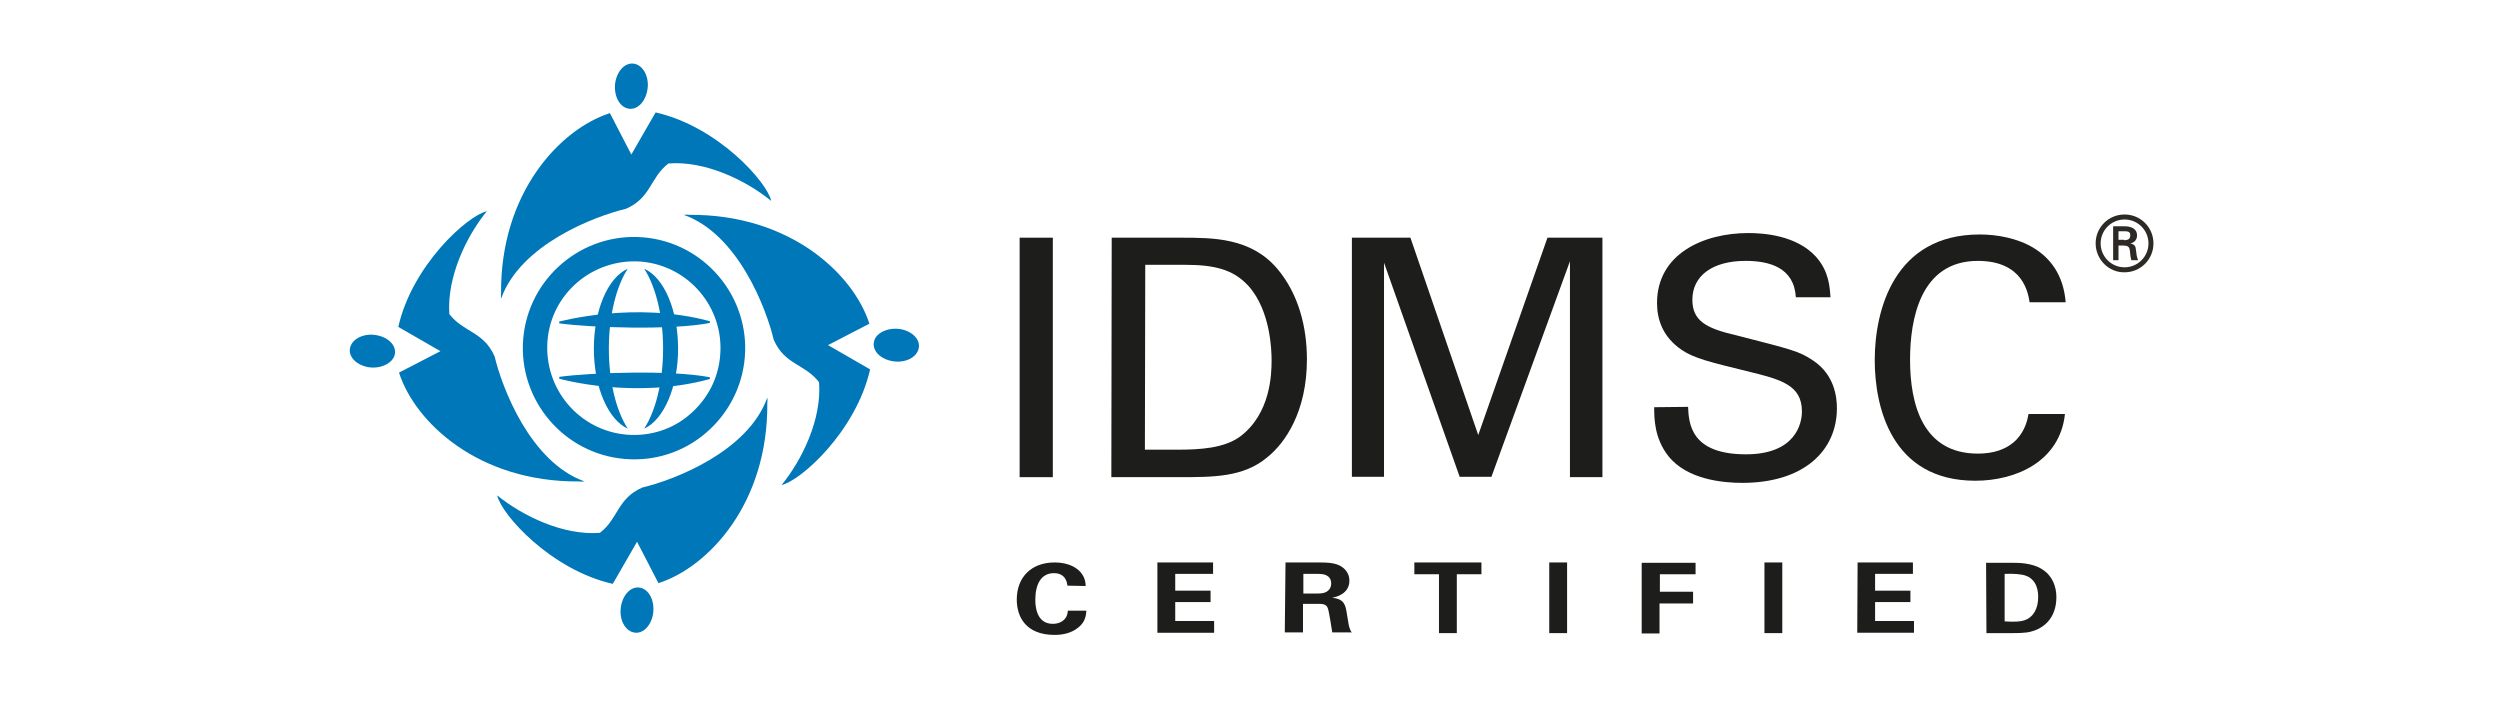
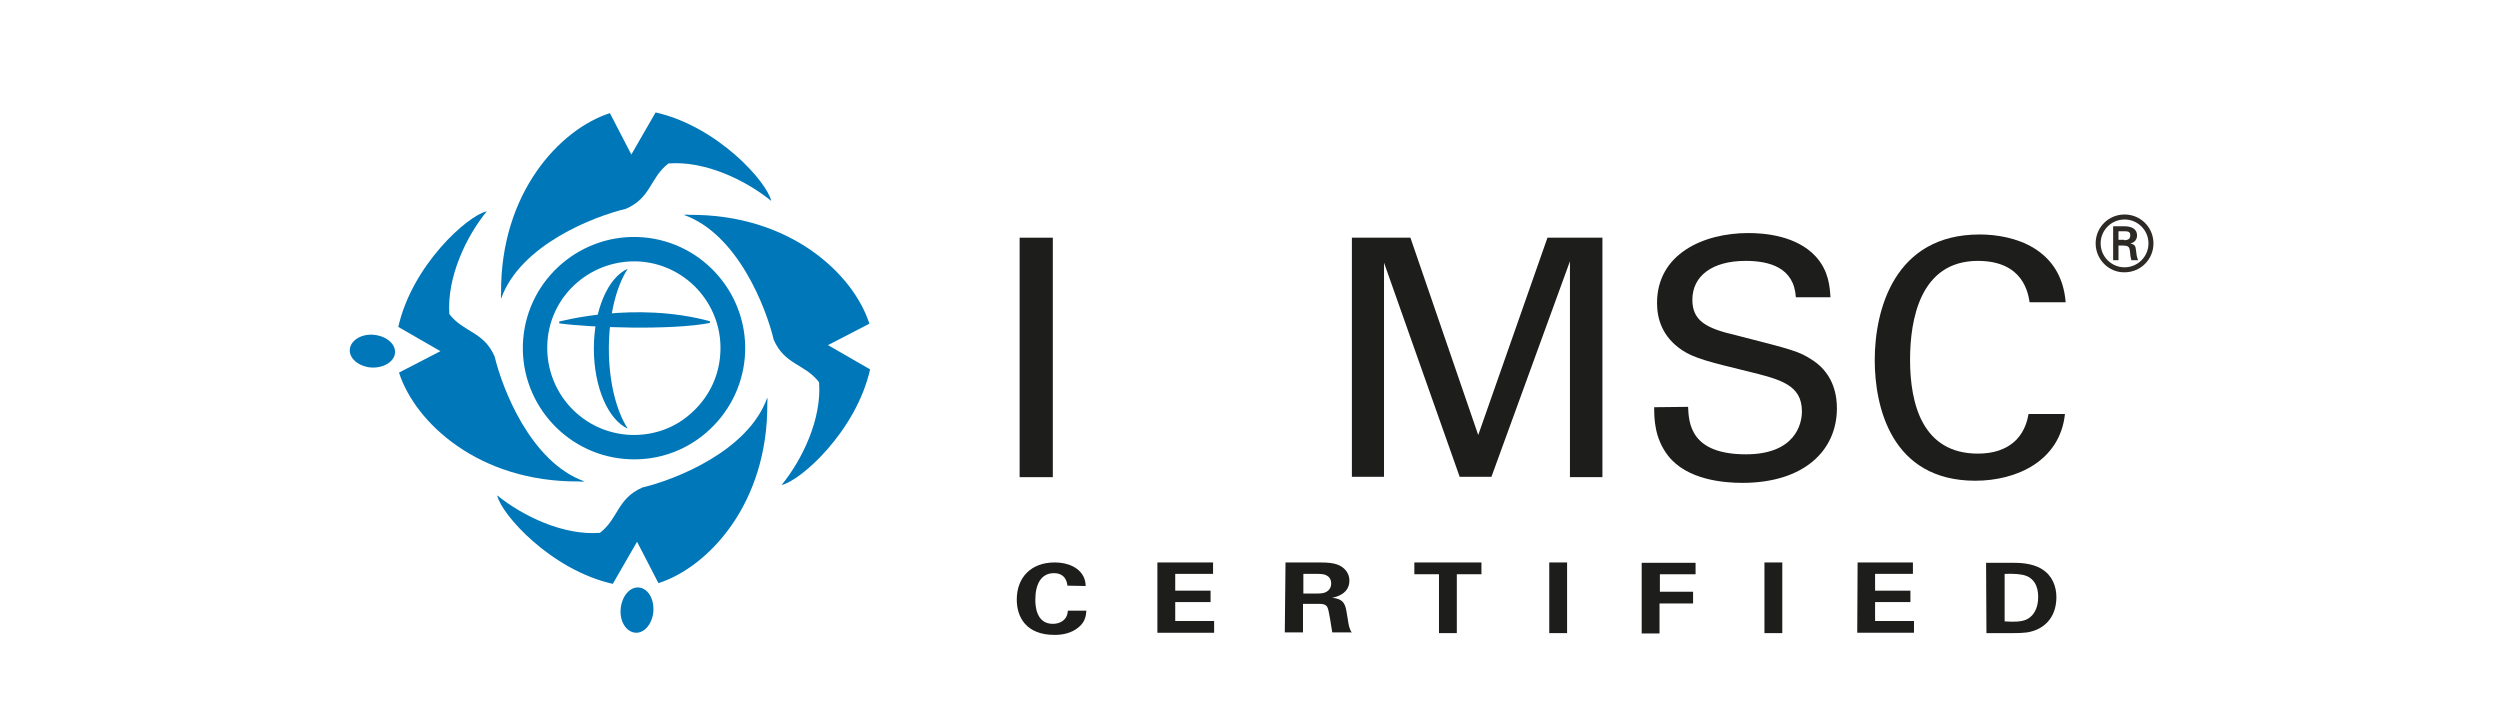
<svg xmlns="http://www.w3.org/2000/svg" version="1.1" id="Ebene_1" x="0px" y="0px" viewBox="0 0 700.5 200" style="enable-background:new 0 0 700.5 200;" xml:space="preserve">
  <style type="text/css">
	.st0{fill:#1D1D1B;}
	.st1{fill:#0077B8;}
	.st2{fill:#2D2A26;}
</style>
  <g>
    <g>
      <g>
        <g>
          <path class="st0" d="M285.7,66.6h9.3v67.1h-9.3V66.6C285.7,66.6,285.7,66.6,285.7,66.6z" />
-           <path class="st0" d="M311.5,66.6h19.4c9,0,19.6,0,27,8.7c5.9,7,8.3,16.2,8.3,25.4c0,14.5-6,23.4-11.2,27.5      c-6.6,5.5-14.9,5.5-24.7,5.5h-18.9L311.5,66.6L311.5,66.6L311.5,66.6z M320.8,126h9.1c6.4,0,13.1-0.4,17.6-3.7      c8.5-6.4,8.8-17.4,8.8-21.3c0-2.5-0.2-13.9-6.5-20.9c-4.3-4.7-9.7-5.9-17.8-5.9h-11.1L320.8,126L320.8,126z" />
          <path class="st0" d="M378.8,66.6h16.4l19,55.3l19.4-55.3H449v67.1h-9.1V73.2l-22,60.4H409l-21.2-60v60h-9L378.8,66.6L378.8,66.6      L378.8,66.6z" />
          <path class="st0" d="M473,114c0.2,4.6,0.7,13.3,16.2,13.3c13.9,0,15.7-8.6,15.7-12c0-7.5-6-9-15.4-11.3      c-10.2-2.5-14.8-3.6-18.2-5.9c-5.5-3.7-7-8.7-7-13.2c0-13.7,12.9-19.6,25.6-19.6c4.5,0,13.5,0.7,18.9,6.6      c3.7,4.1,3.9,8.6,4.1,11.4h-9.7c-0.5-8.4-7.5-10.2-14.1-10.2c-9.3,0-14.9,4.2-14.9,10.9c0,5.9,3.9,8,12.1,9.9      c16,4.1,17.8,4.5,21.7,7.1c6.2,4.1,6.7,10.6,6.7,13.4c0,11.9-9.3,20.9-26.5,20.9c-5.1,0-15.5-0.8-20.8-7.6      c-3.8-4.9-3.9-10.3-3.9-13.6L473,114L473,114L473,114z" />
          <path class="st0" d="M568.7,84.7c-0.4-2.3-1.6-11.6-14.5-11.6c-16.2,0-19,16.5-19,27.7c0,12.6,3.6,26.3,19,26.3      c4.1,0,8-1,10.9-4c2.4-2.6,3-5.5,3.3-7.1h10.2c-1.4,13.2-13.6,18.7-25.1,18.7c-23.6,0-28.2-20.8-28.2-33.8      c0-14.1,5.5-35.2,29.4-35.2c9.5,0,22.9,3.8,24.1,19H568.7L568.7,84.7z" />
        </g>
        <path class="st1" d="M146.6,95c-1.4,17.1,11.4,32.2,28.5,33.6c8.3,0.7,16.4-1.9,22.7-7.3c6.3-5.4,10.2-12.9,10.9-21.2l0,0     c1.4-17.1-11.4-32.2-28.5-33.6C163.1,65.1,148,77.9,146.6,95 M175.7,121.8c-13.4-1.1-23.3-12.8-22.3-26.2s12.8-23.3,26.2-22.3     c13.3,1.1,23.3,12.8,22.2,26.2l0,0c-0.5,6.5-3.5,12.3-8.5,16.6C188.5,120.3,182.2,122.3,175.7,121.8L175.7,121.8L175.7,121.8z" />
-         <path class="st1" d="M175.9,30.4c2.5,0.6,4.9-1.7,5.5-5.2c0.6-3.4-1-6.7-3.5-7.3c-2.5-0.6-4.9,1.7-5.5,5.2     C171.9,26.6,173.4,29.8,175.9,30.4L175.9,30.4z" />
        <path class="st1" d="M216.1,56.3c-1.2-5.4-15.1-20.9-32.4-24.8l-6.8,11.8l-6-11.6c-14,4.5-30.7,22.3-30.5,50.4     c-0.1,1.1,0,1,0,1.6c5.4-15.2,26.2-23.1,35-25.2c7.1-3.1,6.7-8.7,11.9-12.7C197.6,45,209,50.5,216.1,56.3L216.1,56.3z" />
        <path class="st1" d="M110.6,99.4c0.6-2.5-1.7-4.9-5.2-5.5c-3.4-0.6-6.7,1-7.3,3.5s1.7,4.9,5.2,5.5     C106.7,103.4,110,101.8,110.6,99.4L110.6,99.4L110.6,99.4z" />
        <path class="st1" d="M136.4,59.2c-5.4,1.2-20.9,15.1-24.8,32.4l11.8,6.8l-11.6,6c4.5,14,22.3,30.7,50.4,30.5c1.1,0.1,1,0,1.6,0     c-15.2-5.4-23.1-26.2-25.2-35c-3.1-7.1-8.7-6.7-12.7-11.9C125.2,77.7,130.6,66.3,136.4,59.2L136.4,59.2L136.4,59.2z" />
        <path class="st1" d="M179.5,164.7c-2.5-0.6-4.9,1.7-5.5,5.2s1,6.7,3.5,7.3c2.5,0.6,4.9-1.7,5.5-5.2     C183.5,168.5,182,165.3,179.5,164.7C179.5,164.7,179.5,164.7,179.5,164.7z" />
        <path class="st1" d="M139.3,138.8c1.2,5.4,15.1,20.9,32.4,24.8l6.8-11.8l6,11.6c14-4.5,30.7-22.3,30.5-50.4c0.1-1.1,0-1,0-1.6     c-5.4,15.2-26.2,23.1-35,25.2c-7.1,3.1-6.7,8.7-11.9,12.7C157.8,150.1,146.5,144.6,139.3,138.8L139.3,138.8L139.3,138.8z" />
-         <path class="st1" d="M244.9,95.7c-0.6,2.5,1.7,4.9,5.2,5.5s6.7-1,7.3-3.5c0.6-2.5-1.7-4.9-5.2-5.5     C248.7,91.7,245.4,93.3,244.9,95.7L244.9,95.7L244.9,95.7z" />
        <path class="st1" d="M219,135.9c5.4-1.2,20.9-15.1,24.8-32.4l-11.8-6.8l11.6-6c-4.5-14-22.3-30.7-50.4-30.5c-1.1-0.1-1,0-1.6,0     c15.2,5.4,23.1,26.2,25.2,35c3.1,7.1,8.7,6.7,12.7,11.9C230.3,117.4,224.8,128.8,219,135.9L219,135.9L219,135.9z" />
        <path class="st1" d="M156.7,90.1l0,0.5c8.6,1.2,31.2,2,42.2-0.1l0-0.5C177.8,84.3,156.9,90.1,156.7,90.1L156.7,90.1L156.7,90.1z" />
-         <path class="st1" d="M198.9,105.7c-11-2.1-33.5-1.3-42.2-0.1l0,0.5c0.2,0.1,21.1,5.9,42.2,0.1L198.9,105.7L198.9,105.7     L198.9,105.7z" />
        <path class="st1" d="M170.6,97.7c0-9.3,2.1-17.5,5.3-22.4c-5.5,2.4-9.5,11.5-9.5,22.4s4.1,20,9.5,22.4     C172.7,115.2,170.6,107,170.6,97.7z" />
-         <path class="st1" d="M185.8,97.7c0-9.3-2.1-17.5-5.3-22.4c5.5,2.4,9.5,11.5,9.5,22.4s-4.1,20-9.5,22.4     C183.7,115.2,185.8,107,185.8,97.7z" />
      </g>
      <g>
        <path class="st0" d="M299.1,164.1c-0.1-0.7-0.4-3.5-3.8-3.5c-3.7,0-5.2,3.3-5.2,7.4c0,1.2,0,6.8,4.9,6.8c2.1,0,4.1-1.1,4.2-3.7     h5.2c-0.1,1.2-0.2,3-2.1,4.6c-2.1,1.8-4.7,2.2-6.8,2.2c-8,0-10.6-5-10.6-9.9c0-6.3,4.1-10.4,10.6-10.4c5.1,0,8.7,2.6,8.7,6.6     L299.1,164.1L299.1,164.1z" />
        <path class="st0" d="M324.3,157.6h15.6v3.2h-10.6v4.7h9.9v3.2h-9.9v5.3h10.9v3.3h-15.9V157.6L324.3,157.6L324.3,157.6z" />
        <path class="st0" d="M360.2,157.6h8.9c2.6,0,5.2,0,7,1.3c1.5,1.1,2,2.5,2,3.8c0,3.7-3.7,4.6-4.9,4.8c3.5,0.3,3.8,2,4.2,4.5     c0.4,2.3,0.5,3.3,0.7,3.8c0.3,0.9,0.4,1.1,0.7,1.4h-5.5c-0.2-1.1-0.9-6.1-1.3-6.9c-0.4-1.1-1.7-1.1-2.5-1.1h-4.4v8h-5.1     L360.2,157.6L360.2,157.6L360.2,157.6z M365.2,166.3h4c0.6,0,1.7,0,2.5-0.5c0.4-0.2,1.3-0.9,1.3-2.3c0-1.4-0.8-2-1.2-2.2     c-0.8-0.5-1.7-0.5-3.3-0.5h-3.3V166.3L365.2,166.3L365.2,166.3z" />
        <path class="st0" d="M403.2,160.9h-6.9v-3.3h18.8v3.3h-6.9v16.5h-5L403.2,160.9L403.2,160.9L403.2,160.9z" />
        <path class="st0" d="M434.1,157.6h5v19.8h-5V157.6L434.1,157.6z" />
        <path class="st0" d="M460.1,157.7h15v3.2h-10v4.9h9.3v3.3H465v8.4h-5V157.7L460.1,157.7L460.1,157.7z" />
        <path class="st0" d="M494.4,157.6h5v19.8h-5V157.6L494.4,157.6z" />
        <path class="st0" d="M520.5,157.6H536v3.2h-10.6v4.7h9.9v3.2h-9.9v5.3h10.9v3.3h-15.9L520.5,157.6L520.5,157.6L520.5,157.6z" />
        <path class="st0" d="M556.5,157.7l7.7,0c1.3,0,5.2,0,8,1.8c2.9,1.8,4,4.9,4,7.8c0,6.1-3.8,9.2-8.2,9.9c-0.9,0.1-1.8,0.2-4.2,0.2     h-7.2L556.5,157.7L556.5,157.7L556.5,157.7z M561.6,174.1c0.5,0,1.4,0.1,2,0.1c2.1,0,4-0.1,5.4-1.4c2-1.7,2.1-4.6,2.1-5.6     c0-2.8-1.1-5.4-4.2-6.1c-1-0.2-2.3-0.4-5.2-0.3V174.1L561.6,174.1z" />
      </g>
    </g>
    <path class="st2" d="M587.2,68.2c0-4.5,3.6-8.1,8.1-8.1c4.5,0,8.1,3.6,8.1,8.1s-3.6,8.1-8.1,8.1C590.9,76.4,587.2,72.7,587.2,68.2z    M602,68.2c0-3.7-3-6.7-6.7-6.7s-6.7,3-6.7,6.7s3,6.7,6.7,6.7S602,71.9,602,68.2L602,68.2z M593.6,68.8v4.1h-1.5v-9.5h3.1   c1.7,0,3.6,0.5,3.6,2.6c0,1.1-0.7,2-1.9,2.2v0c1.3,0.3,1.5,0.8,1.6,1.9c0.1,0.9,0.2,1.9,0.6,2.8h-1.9c-0.1-0.5-0.3-1.1-0.3-1.7   c-0.1-0.8-0.1-1.6-0.5-2c-0.4-0.4-0.9-0.3-1.4-0.4L593.6,68.8L593.6,68.8z M595.2,67.3c1.4,0,1.7-0.6,1.7-1.4   c0-0.7-0.3-1.1-1.5-1.1h-1.8v2.4H595.2L595.2,67.3L595.2,67.3z" />
  </g>
</svg>